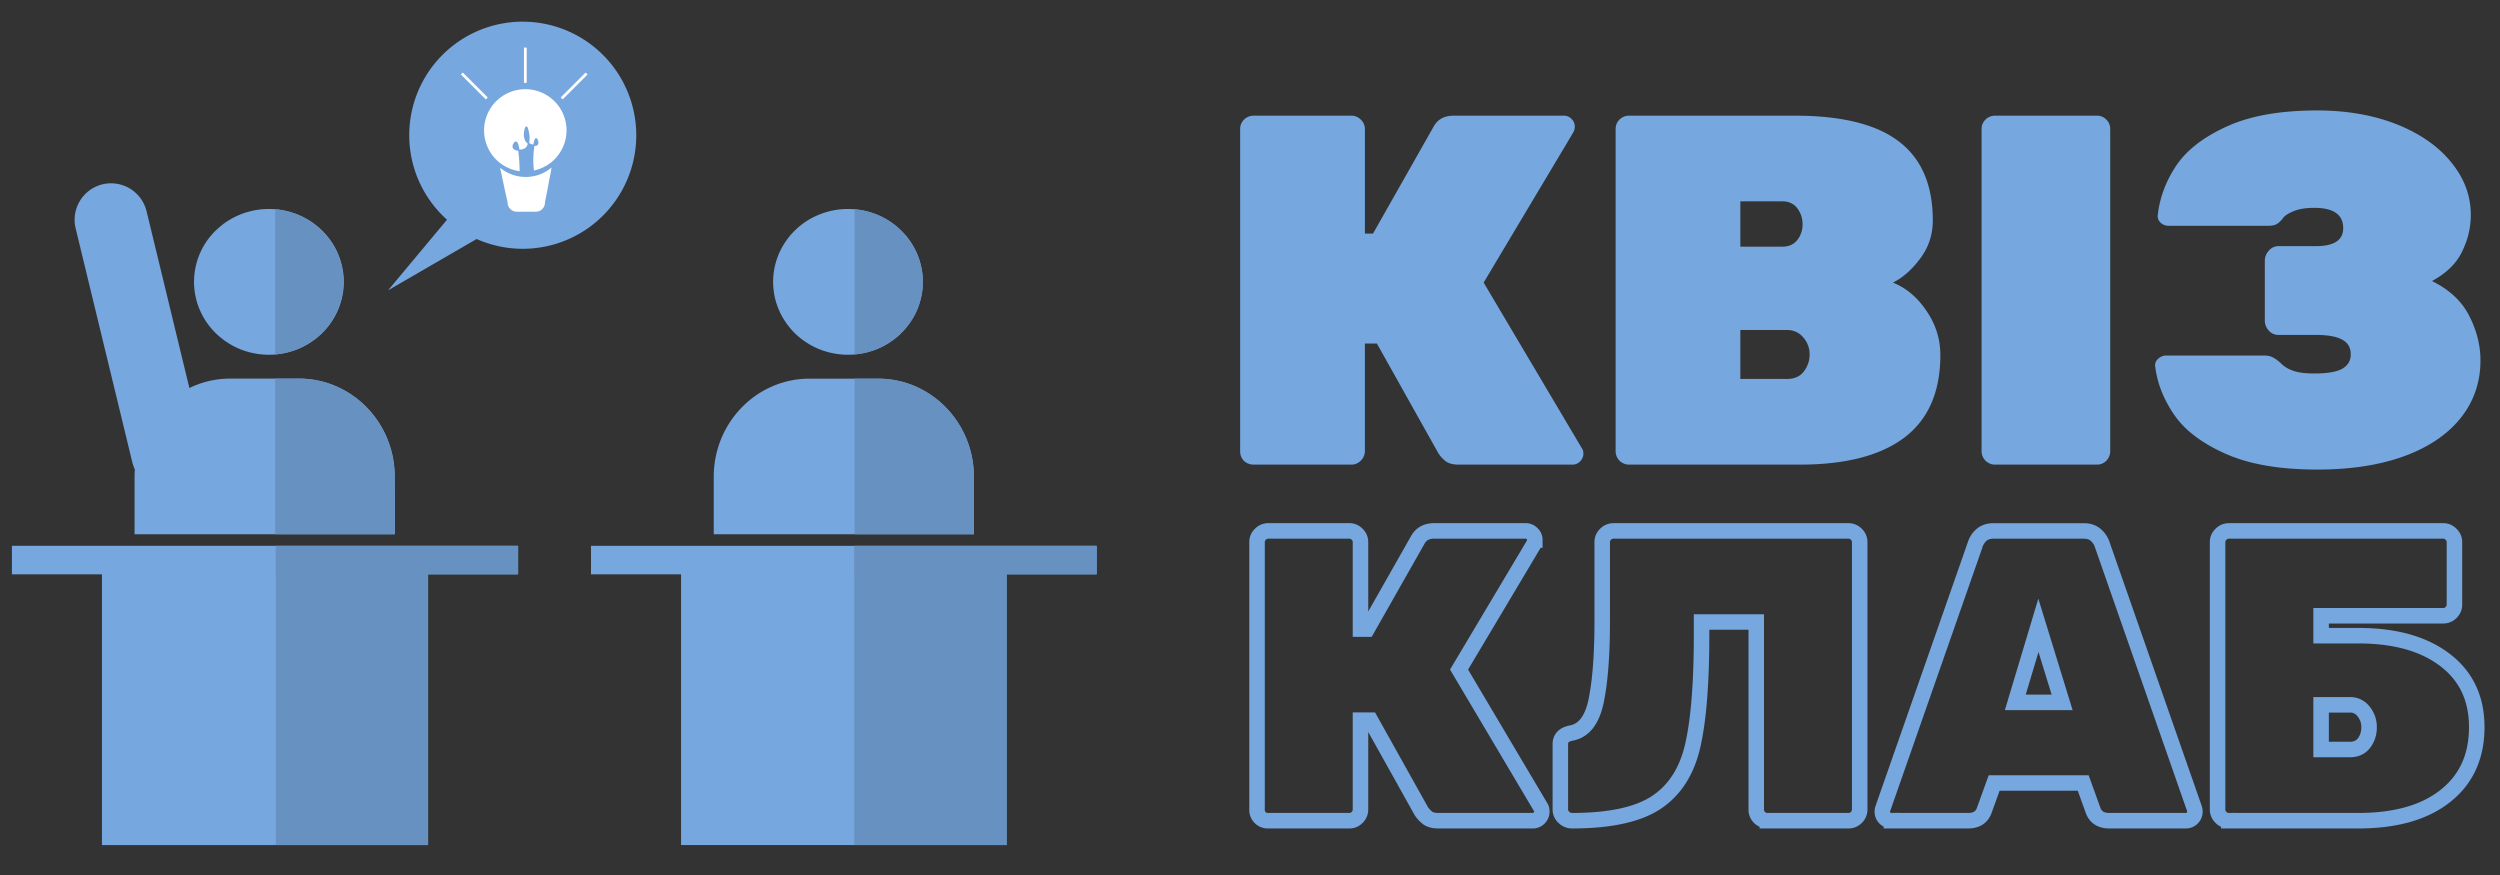
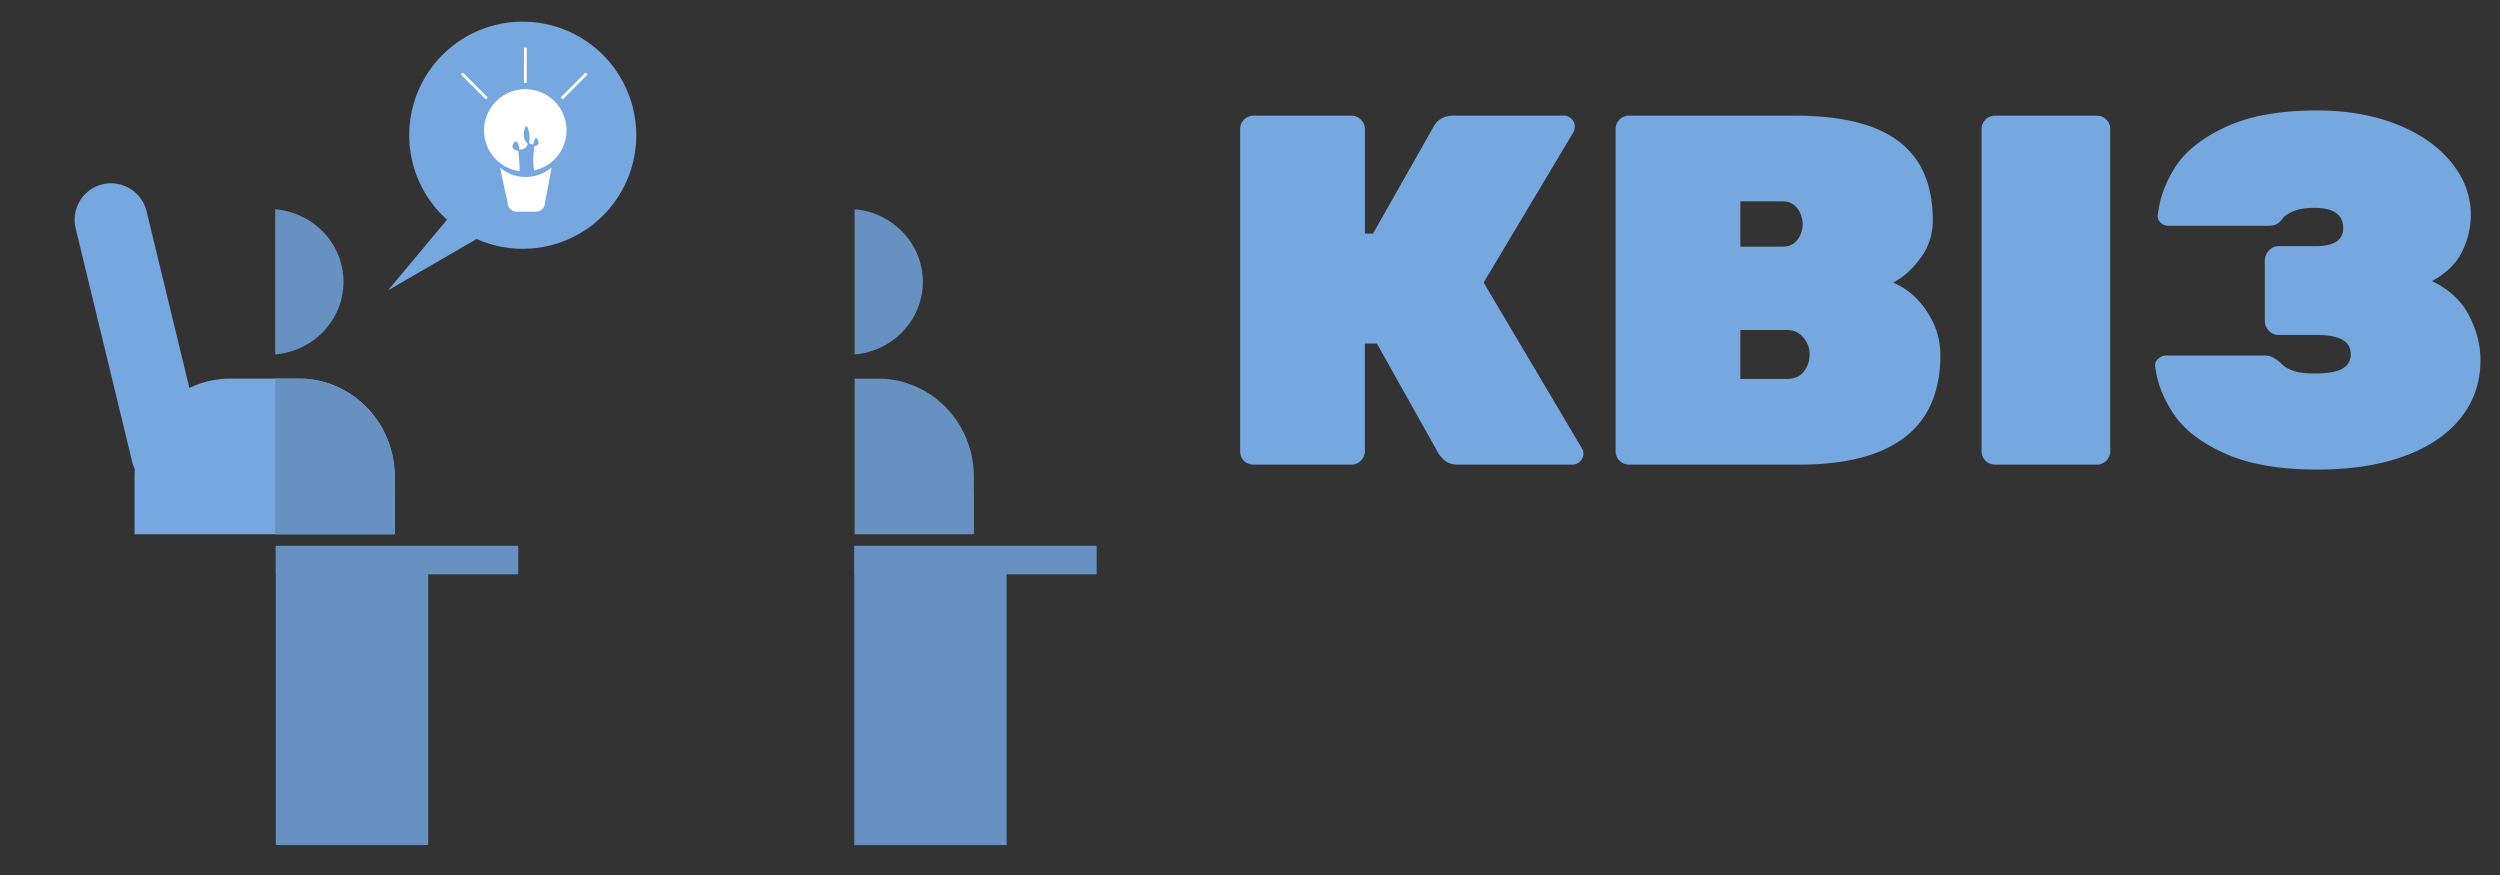
<svg xmlns="http://www.w3.org/2000/svg" width="200" height="70" version="1.0" viewBox="0 0 150 52.5">
  <rect x="0" y="0" width="150" height="52.5" fill="#333333" stroke="none" />
  <defs>
    <clipPath id="a">
      <path d="M23 1.3h16V18H23Zm0 0" />
    </clipPath>
    <clipPath id="b">
      <path d="M.707 32H32v19H.707Zm0 0" />
    </clipPath>
    <clipPath id="c">
      <path d="M70 26h79.293v26.004H70Zm0 0" />
    </clipPath>
  </defs>
  <g clip-path="url(#a)">
    <path fill="#76a7df" d="M31.363 1.3a6.807 6.807 0 0 0-6.808 6.81c0 2.015.875 3.824 2.265 5.074-1.18 1.414-2.36 2.824-3.535 4.234l5.313-3.078a6.81 6.81 0 0 0 9.578-6.227 6.813 6.813 0 0 0-6.813-6.812Zm0 0" />
  </g>
-   <path fill="#76a7df" d="M55.371 16.91c0 .29-.027.574-.086.856a4.636 4.636 0 0 1-.254.82 4.306 4.306 0 0 1-.418.754 4.364 4.364 0 0 1-1.238 1.207 4.457 4.457 0 0 1-1.621.652c-.29.059-.578.086-.875.086-.293 0-.586-.027-.875-.086a4.457 4.457 0 0 1-1.621-.652 4.364 4.364 0 0 1-1.238-1.207 4.346 4.346 0 0 1-.672-1.574 4.475 4.475 0 0 1-.086-.856c0-.285.031-.57.086-.851.058-.282.144-.555.257-.82a4.32 4.32 0 0 1 .973-1.419 4.387 4.387 0 0 1 1.457-.949c.274-.11.555-.191.844-.25a4.707 4.707 0 0 1 1.75 0c.289.059.57.14.844.25a4.387 4.387 0 0 1 1.457.95 4.34 4.34 0 0 1 .977 1.418c.109.265.195.538.253.82.059.28.086.566.086.851ZM58.434 29.445v-.836c0-3.254-2.575-5.89-5.746-5.89h-4.114c-3.176 0-5.75 2.636-5.75 5.89V32.055h15.614v-2.61ZM20.629 16.91c0 .29-.031.574-.09.856a4.287 4.287 0 0 1-.668 1.574c-.164.238-.351.46-.558.664-.211.203-.438.383-.684.543a4.422 4.422 0 0 1-1.617.652c-.29.059-.582.086-.875.086-.297 0-.59-.027-.88-.086a4.422 4.422 0 0 1-1.617-.652 4.587 4.587 0 0 1-.683-.543 4.532 4.532 0 0 1-.559-.664 4.287 4.287 0 0 1 .559-5.52c.211-.203.438-.386.684-.547.242-.156.504-.293.773-.402.274-.11.555-.191.844-.25a4.718 4.718 0 0 1 1.754 0c.289.059.57.14.843.25.27.11.532.246.774.402a4.501 4.501 0 0 1 1.242 1.207 4.32 4.32 0 0 1 .668 1.579c.059.28.09.566.09.851Zm0 0" />
  <path fill="#76a7df" d="M23.688 28.605c0-3.253-2.575-5.89-5.75-5.89h-4.11c-.883 0-1.719.2-2.465.566l-2.57-10.61a2.195 2.195 0 0 0-2.645-1.612 2.193 2.193 0 0 0-1.609 2.644l3.399 14.031c.039.153.09.293.152.43a5.653 5.653 0 0 0-.016.445V32.055h15.617v-2.61h-.003v-.84Zm0 0" />
  <path fill="#fff" d="M31.52 5.352a2.472 2.472 0 0 0-.34 4.921 12.472 12.472 0 0 0-.082-1.226c-.047-.004-.086-.016-.121-.024-.11-.03-.18-.085-.211-.156-.04-.094.004-.21.058-.285.043-.062.094-.094.14-.09.067.008.141.09.2.48a.567.567 0 0 0 .336-.081.433.433 0 0 0 .164-.274.624.624 0 0 1-.102-.101c-.21-.266-.12-.723-.054-.864.015-.03.039-.07.074-.07.031 0 .07.023.113.176.059.191.114.539.055.824a.727.727 0 0 0 .25.094c.066-.387.133-.387.168-.387.043 0 .078.055.098.098.043.093.062.23-.004.304-.04.047-.106.07-.2.067v.012a6.364 6.364 0 0 0-.062.722c-.008.246.008.492.04.738.35-.078.675-.226.956-.43a2.478 2.478 0 0 0 .996-1.988 2.47 2.47 0 0 0-2.472-2.46Zm0 0" />
  <path fill="#fff" d="M31.543 10.617c-.516 0-1.008-.16-1.422-.465l-.117-.086.031.141c.05.227.094.45.145.672l.008.031.003.024.008.035v.008c0 .003 0 .007.004.011.016.078.035.157.05.235l.048.23.02.086c.034.16.07.316.105.469l.008.035.011.047c.004.012.004.023.008.035.004.012.004.027.004.04 0 .07.02.237.164.378.145.145.317.16.383.16h1.148a.55.55 0 0 0 .547-.539v-.02l.012-.07.008-.047.117-.59c.031-.156.059-.308.086-.464l.012-.07.007-.036c.028-.144.059-.293.086-.437l.07-.38-.113.087a2.37 2.37 0 0 1-1.441.48ZM31.438 2.855h.164v2.118h-.165ZM27.652 4.469l.118-.117 1.496 1.496-.118.117ZM33.64 5.848l1.497-1.496.117.117-1.496 1.496Zm0 0" />
  <g clip-path="url(#b)">
-     <path fill="#76a7df" d="M.715 34.46h5.402v16.243h19.531V34.461h5.407V32.75H.715Zm0 0" />
-   </g>
-   <path fill="#76a7df" d="M35.46 32.75v1.71h5.403v16.243h19.535V34.461h5.403V32.75Zm0 0" />
+     </g>
  <path fill="#6791c0" d="M65.8 32.75v1.71h-5.402v16.243h-9.14V34.461h-.008V32.75ZM31.094 32.75v1.71H25.69v16.243h-9.14V34.461h-.008V32.75ZM55.371 16.91c0-2.281-1.8-4.16-4.094-4.355v8.71c2.293-.19 4.094-2.066 4.094-4.355ZM58.434 29.445v-.836c0-3.254-2.575-5.89-5.746-5.89h-1.41v9.336h7.16v-2.606h-.004ZM20.61 16.91c0-2.281-1.801-4.16-4.098-4.355v8.71c2.297-.19 4.097-2.066 4.097-4.355ZM23.672 28.605c0-3.253-2.574-5.89-5.75-5.89h-1.41v9.34h7.164v-2.61h-.004v-.84Zm0 0" />
  <g clip-path="url(#c)">
-     <path fill="none" stroke="#76a7df" stroke-width=".931" d="M92.438 48.426c.046.062.07.156.07.273a.529.529 0 0 1-.164.387.507.507 0 0 1-.38.156h-5.663c-.281 0-.496-.054-.645-.168a1.742 1.742 0 0 1-.375-.402l-3.05-5.461h-.602v5.36a.65.65 0 0 1-.2.472.627.627 0 0 1-.464.2h-4.871a.645.645 0 0 1-.672-.672V32.522c0-.18.066-.335.2-.464a.648.648 0 0 1 .472-.204h4.87c.18 0 .337.07.466.204.133.129.199.285.199.464v5.223h.402l3.032-5.344c.199-.363.527-.547.988-.547h5.496c.144 0 .27.055.379.165.11.105.164.234.164.382a.493.493 0 0 1-.078.274l-4.469 7.5Zm13.605.816a.659.659 0 0 1-.477-.199.658.658 0 0 1-.191-.473V37.32h-3.281v.77c0 2.918-.18 5.14-.535 6.672-.356 1.531-1.086 2.664-2.188 3.39-1.101.727-2.785 1.09-5.05 1.09a.683.683 0 0 1-.485-.199.623.623 0 0 1-.215-.473v-3.922c0-.367.227-.59.676-.668.758-.152 1.254-.812 1.484-1.988.235-1.18.352-2.742.352-4.695v-4.774c0-.18.066-.335.199-.464a.654.654 0 0 1 .473-.204h14.105c.184 0 .34.07.473.204.133.129.199.285.199.464V48.57a.65.65 0 0 1-.2.473.644.644 0 0 1-.472.2Zm7.445 0a.537.537 0 0 1-.547-.543c0-.066.012-.125.028-.18l5.543-15.843a1.26 1.26 0 0 1 .367-.57c.184-.165.43-.25.746-.25h5.39c.313 0 .56.085.743.25.183.167.308.355.375.57l5.535 15.844a.642.642 0 0 1 .027.18.529.529 0 0 1-.164.386.522.522 0 0 1-.383.156h-4.59c-.5 0-.82-.207-.972-.617l-.594-1.645h-5.344l-.593 1.645c-.149.41-.473.617-.969.617Zm7.43-7.101h2.809l-1.422-4.621Zm12.812 7.101a.644.644 0 0 1-.472-.199.639.639 0 0 1-.203-.473V32.523c0-.18.066-.335.203-.464a.648.648 0 0 1 .472-.204h12.868c.18 0 .336.07.465.204a.616.616 0 0 1 .203.464v3.754c0 .184-.067.34-.203.473a.638.638 0 0 1-.465.195h-7.332v1.196h2.238c2.187 0 3.918.484 5.191 1.453 1.274.969 1.91 2.312 1.91 4.035 0 1.754-.624 3.129-1.874 4.121-1.25.996-2.993 1.492-5.227 1.492Zm7.274-4.273c.367 0 .648-.133.844-.395.199-.265.297-.582.297-.945a1.46 1.46 0 0 0-.32-.93 1 1 0 0 0-.821-.41h-1.738v2.68Zm0 0" />
-   </g>
+     </g>
  <path fill="#76a7df" d="M94.91 26.893c.062.074.093.184.093.328 0 .18-.07.336-.203.469a.62.62 0 0 1-.453.187h-6.828c-.336 0-.594-.066-.781-.203a1.962 1.962 0 0 1-.438-.484l-3.687-6.578h-.72v6.453a.8.8 0 0 1-.25.578.767.767 0 0 1-.562.234h-5.86a.835.835 0 0 1-.577-.218.8.8 0 0 1-.235-.594V7.737c0-.219.079-.407.235-.563a.815.815 0 0 1 .578-.234h5.86c.218 0 .406.078.562.234.164.156.25.344.25.563v6.281h.484l3.64-6.422c.24-.437.641-.656 1.204-.656h6.61a.62.62 0 0 1 .452.187.62.62 0 0 1 .204.47.725.725 0 0 1-.079.327l-5.39 9.031ZM97.75 27.877a.815.815 0 0 1-.579-.234.815.815 0 0 1-.234-.578V7.737c0-.219.078-.407.234-.563a.815.815 0 0 1 .578-.234h9.938c2.832 0 4.921.523 6.265 1.562 1.344 1.032 2.016 2.606 2.016 4.72 0 .855-.25 1.616-.75 2.28-.492.668-1.04 1.153-1.64 1.453.8.325 1.472.891 2.015 1.704.55.804.828 1.683.828 2.64 0 2.211-.719 3.86-2.156 4.953-1.438 1.086-3.532 1.625-6.282 1.625Zm9.187-13.078c.394 0 .695-.133.906-.406.207-.27.312-.582.312-.938 0-.351-.105-.671-.312-.953-.211-.28-.512-.422-.906-.422h-2.516v2.72Zm.265 7.938c.457 0 .801-.149 1.031-.453.227-.301.344-.641.344-1.016a1.52 1.52 0 0 0-.375-1.016c-.25-.3-.586-.453-1-.453h-2.781v2.938ZM119.708 27.877a.815.815 0 0 1-.578-.234.815.815 0 0 1-.235-.578V7.737c0-.219.079-.407.235-.563a.815.815 0 0 1 .578-.234h6.11c.218 0 .406.078.562.234a.767.767 0 0 1 .234.563v19.328a.815.815 0 0 1-.234.578.767.767 0 0 1-.563.234ZM139.03 28.174c-2.23 0-4.055-.312-5.47-.937-1.417-.625-2.448-1.399-3.093-2.328-.648-.938-1.031-1.91-1.156-2.922a.498.498 0 0 1 .172-.453.7.7 0 0 1 .484-.204h5.86c.238 0 .425.043.562.125.145.075.3.188.469.344.195.2.445.352.75.453.312.106.726.157 1.25.157.781 0 1.336-.094 1.672-.282.343-.195.515-.484.515-.859 0-.414-.172-.71-.515-.89-.336-.188-.86-.282-1.578-.282h-2.25a.76.76 0 0 1-.579-.266.873.873 0 0 1-.234-.593v-3.594a.88.88 0 0 1 .234-.594.75.75 0 0 1 .579-.281h2.25c1.093 0 1.64-.36 1.64-1.078 0-.813-.578-1.219-1.734-1.219-.524 0-.938.07-1.25.203-.305.125-.508.258-.61.39-.136.18-.265.306-.39.376-.117.074-.305.11-.563.11h-5.922a.685.685 0 0 1-.484-.188.53.53 0 0 1-.172-.469c.113-1.02.477-2 1.094-2.938.625-.937 1.633-1.722 3.031-2.359 1.395-.644 3.207-.969 5.438-.969 1.78 0 3.367.278 4.765.828 1.395.555 2.485 1.31 3.266 2.266.789.961 1.187 2.016 1.187 3.172 0 .75-.171 1.48-.515 2.187-.336.711-.938 1.305-1.813 1.782 1.051.523 1.797 1.218 2.235 2.093.445.868.672 1.758.672 2.672 0 1.313-.399 2.465-1.188 3.453-.793.993-1.93 1.758-3.406 2.297-1.469.532-3.203.797-5.203.797Zm0 0" />
</svg>